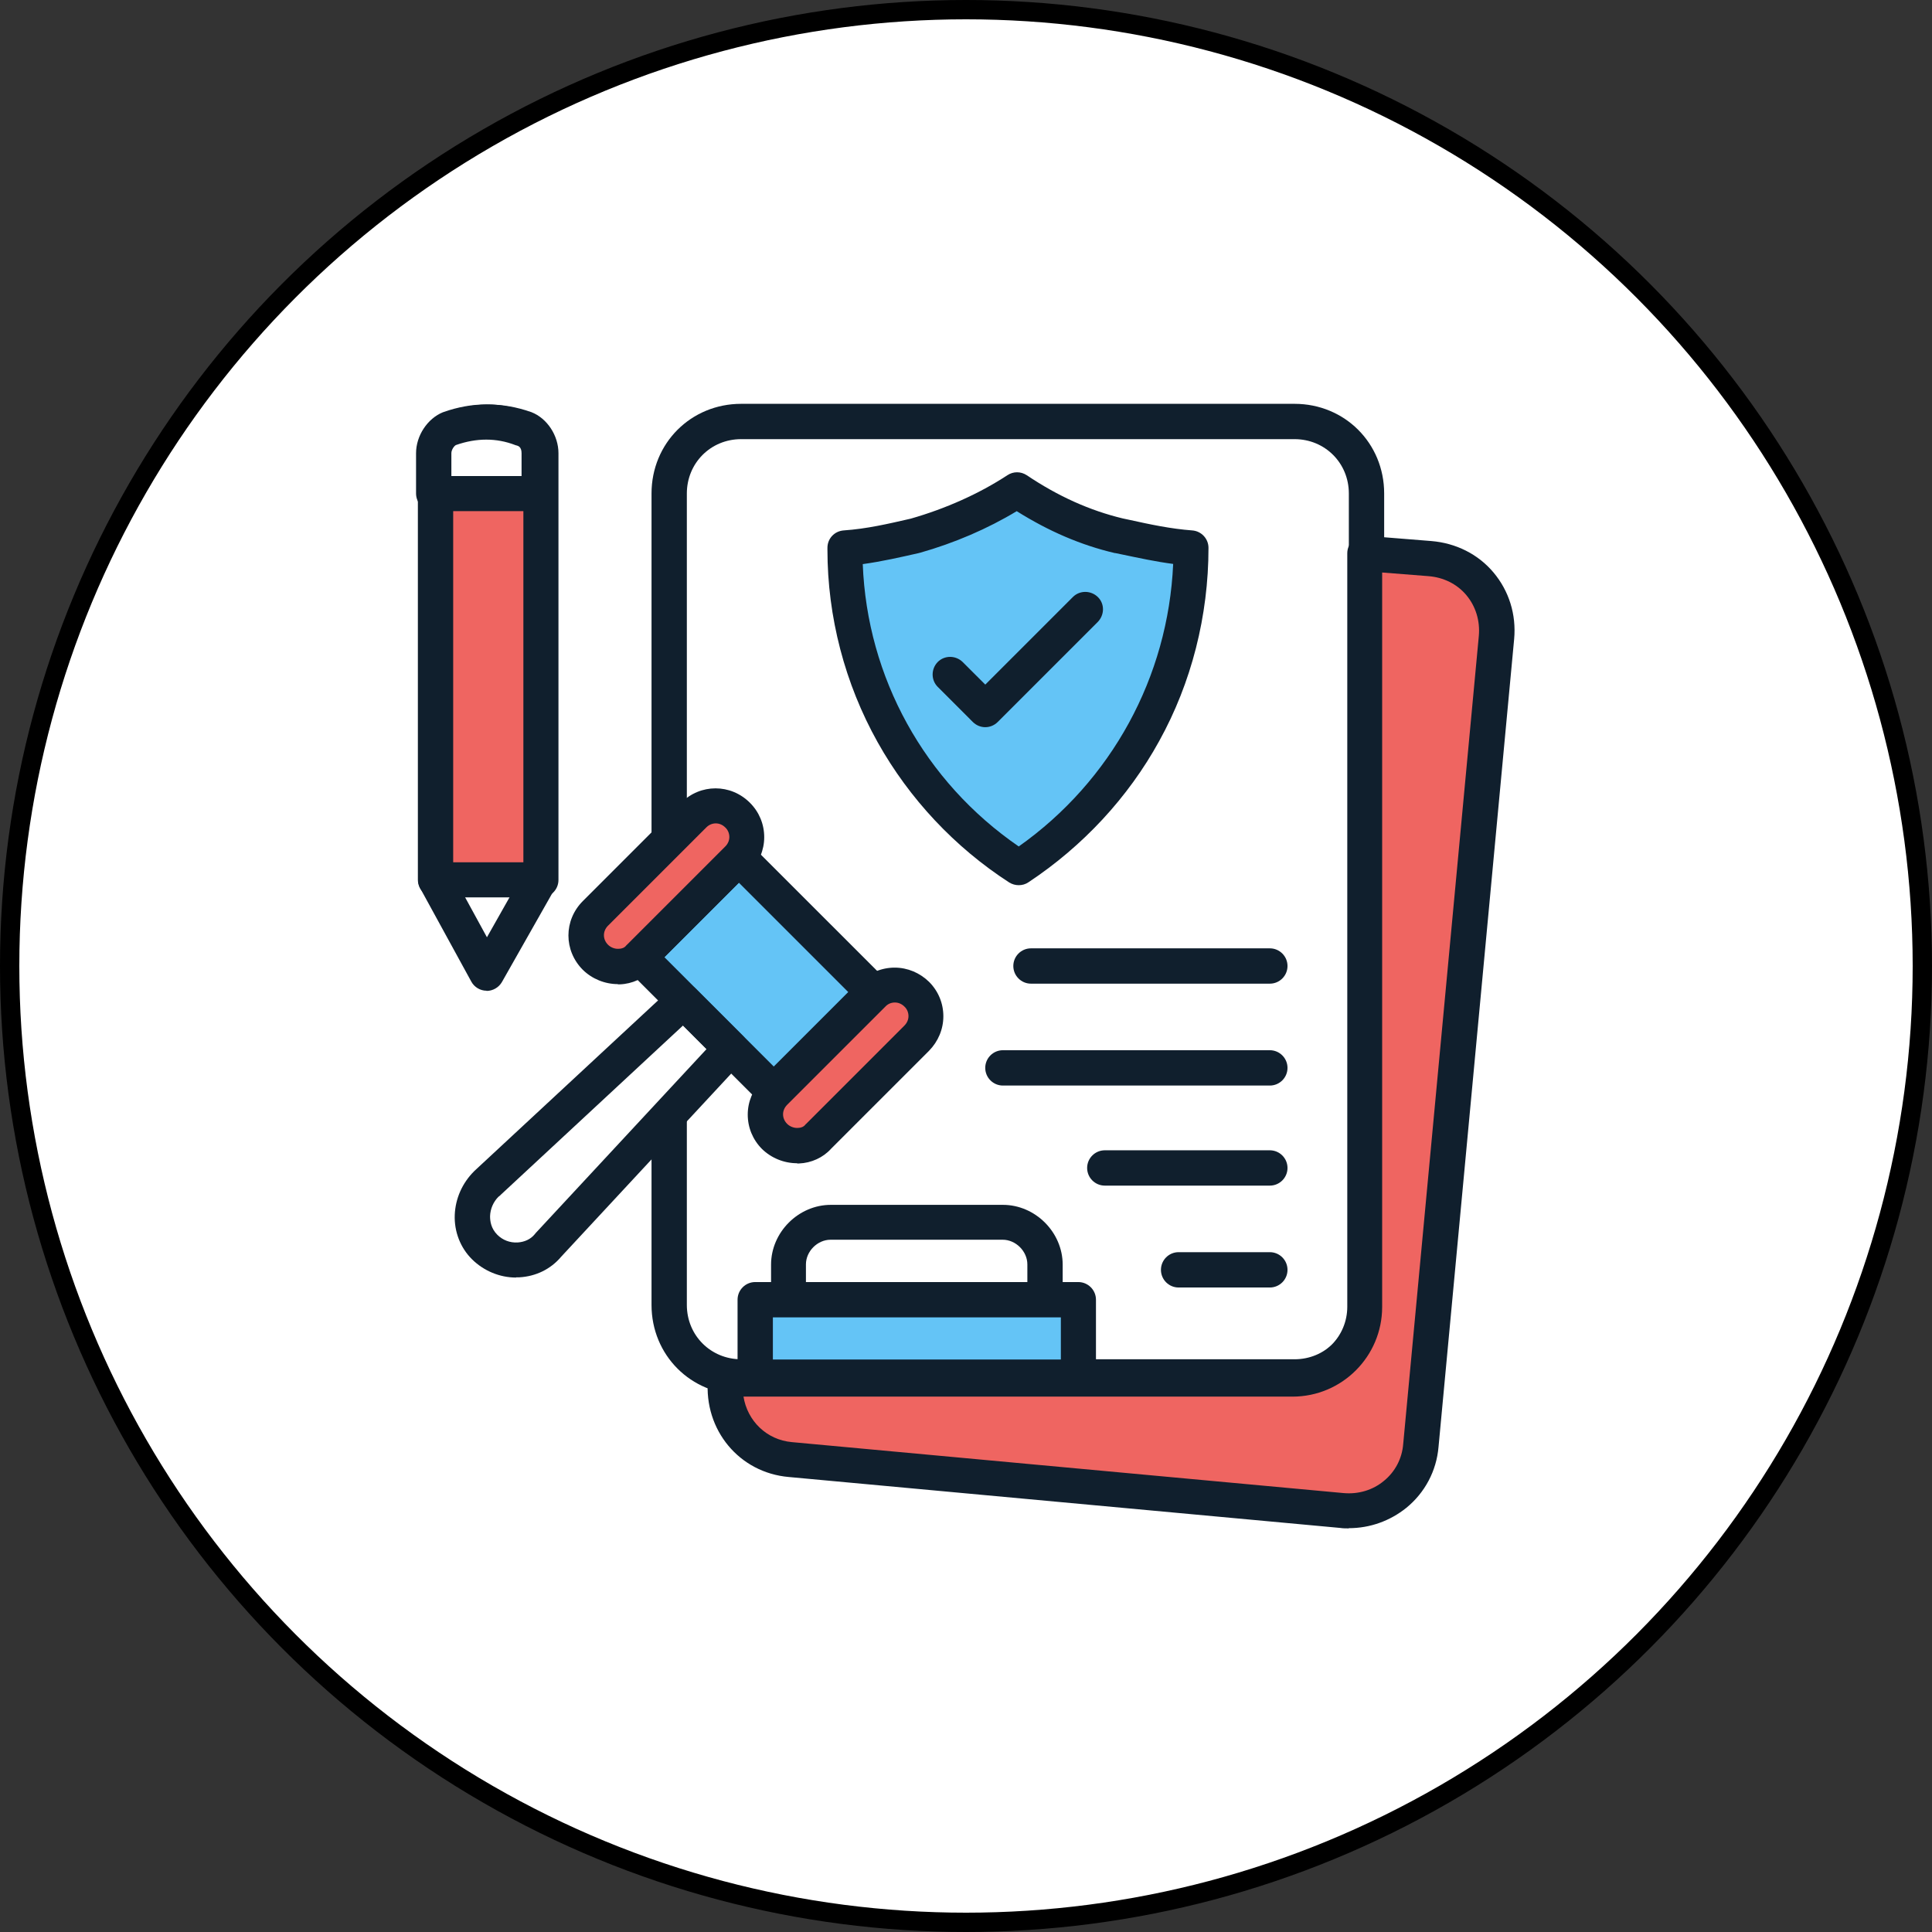
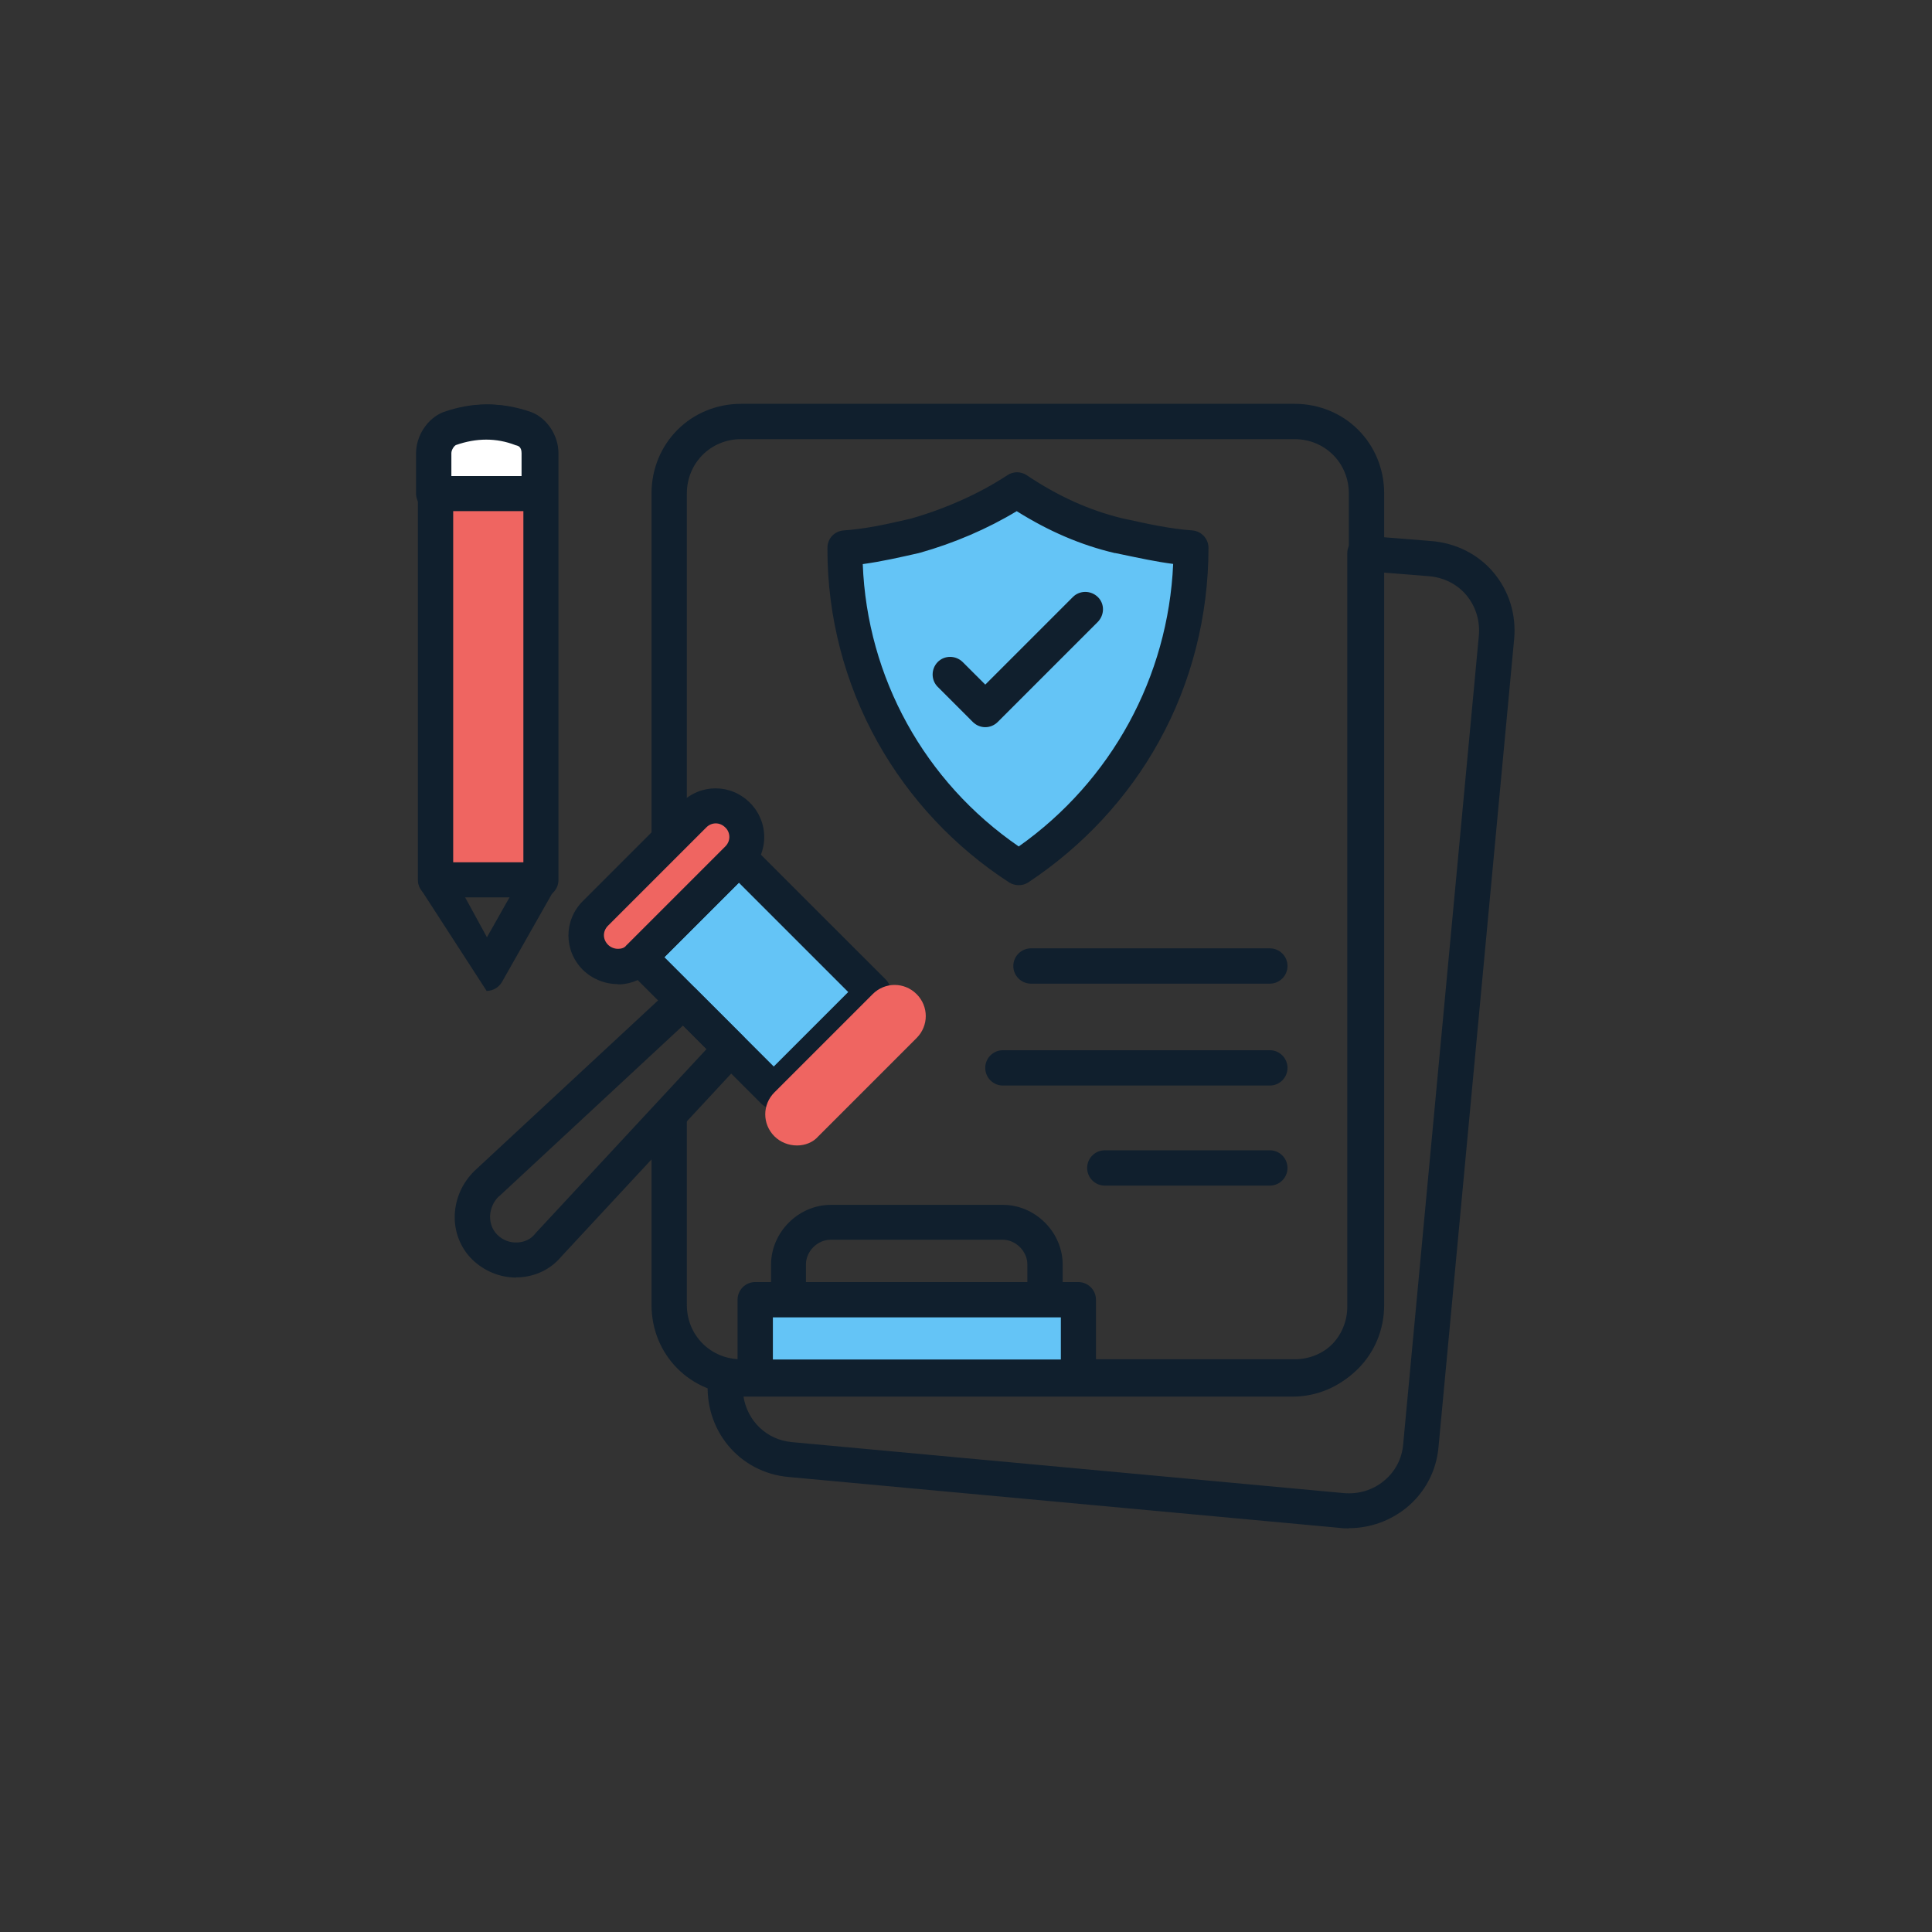
<svg xmlns="http://www.w3.org/2000/svg" width="100" height="100" viewBox="0 0 100 100" fill="none">
  <rect x="0" y="0" width="100" height="100" fill="#333333" stroke="none" />
-   <circle cx="50" cy="50" r="49.5" fill="white" stroke="black" />
  <path d="M67.004 72.184H38.363C35.762 72.184 33.723 70.144 33.723 67.543V57.816C33.723 57.312 34.133 56.902 34.637 56.902C35.141 56.902 35.551 57.312 35.551 57.816V67.543C35.551 69.125 36.793 70.356 38.363 70.356H67.004C68.586 70.356 69.816 69.113 69.816 67.543V25.543C69.816 23.961 68.574 22.73 67.004 22.73H38.363C36.781 22.73 35.551 23.973 35.551 25.543V43.273C35.551 43.777 35.141 44.188 34.637 44.188C34.133 44.188 33.723 43.777 33.723 43.273V25.543C33.723 22.941 35.762 20.902 38.363 20.902H67.004C69.606 20.902 71.644 22.941 71.644 25.543V67.543C71.644 70.144 69.606 72.184 67.004 72.184Z" fill="#101F2D" />
-   <path d="M77.458 32.996L73.543 74.809C73.356 76.894 71.54 78.359 69.454 78.172L40.907 75.535C38.821 75.348 37.356 73.531 37.544 71.445V71.258C37.731 71.258 38.001 71.352 38.27 71.352H66.911C68.997 71.352 70.637 69.629 70.637 67.625V28.637L74.001 28.906C76.18 29.094 77.633 30.91 77.458 32.996Z" fill="#EF6561" />
  <path d="M69.805 79.109C69.665 79.109 69.513 79.109 69.372 79.086L40.825 76.449C38.27 76.227 36.431 74.023 36.642 71.41V71.269C36.642 70.766 37.052 70.356 37.556 70.356C38.059 70.356 37.872 70.379 38.013 70.414C38.118 70.438 38.212 70.449 38.282 70.449H66.923C68.481 70.449 69.735 69.184 69.735 67.637V28.637C69.735 28.379 69.841 28.145 70.028 27.969C70.216 27.793 70.462 27.711 70.72 27.734L74.083 28.004C75.36 28.109 76.509 28.684 77.305 29.633C78.102 30.582 78.489 31.801 78.372 33.078L74.458 74.891C74.352 76.133 73.755 77.258 72.794 78.043C71.95 78.723 70.907 79.098 69.817 79.098L69.805 79.109ZM38.481 72.277C38.681 73.543 39.677 74.527 40.989 74.644L69.536 77.281C70.309 77.352 71.059 77.129 71.634 76.648C72.208 76.18 72.571 75.5 72.63 74.738L76.544 32.914C76.614 32.129 76.38 31.379 75.899 30.805C75.419 30.23 74.716 29.879 73.919 29.82L71.54 29.633V67.648C71.54 70.203 69.466 72.289 66.899 72.289H38.47L38.481 72.277Z" fill="#101F2D" />
  <path d="M61.637 28.367C61.637 35.363 58.086 41.363 52.73 44.914C47.363 41.457 43.73 35.363 43.73 28.461V28.367C45.008 28.273 46.18 28.004 47.363 27.734C49.273 27.184 51.09 26.375 52.637 25.367C54.277 26.457 56 27.277 57.91 27.734C59.188 28.004 60.359 28.285 61.637 28.367Z" fill="#64C4F6" />
  <path d="M52.73 45.817C52.555 45.817 52.391 45.77 52.238 45.677C49.426 43.86 47.07 41.352 45.43 38.423C43.73 35.388 42.828 31.931 42.828 28.45V28.356C42.828 27.876 43.191 27.489 43.672 27.454C44.867 27.372 45.969 27.114 47.141 26.845C48.945 26.329 50.68 25.556 52.145 24.595C52.449 24.395 52.836 24.395 53.141 24.595C54.781 25.696 56.41 26.423 58.109 26.833L58.438 26.903C59.551 27.149 60.605 27.372 61.707 27.454C62.188 27.489 62.551 27.888 62.551 28.356C62.551 31.872 61.672 35.341 59.996 38.364C58.391 41.282 56.047 43.802 53.234 45.665C53.082 45.77 52.906 45.817 52.73 45.817ZM44.656 29.189C44.879 35.071 47.855 40.462 52.73 43.813C57.535 40.415 60.465 35.036 60.723 29.189C59.82 29.071 58.965 28.884 58.062 28.696L57.723 28.626C57.723 28.626 57.711 28.626 57.699 28.626C55.953 28.216 54.289 27.501 52.625 26.458C51.113 27.372 49.391 28.11 47.609 28.614C47.598 28.614 47.574 28.614 47.562 28.626C46.625 28.837 45.664 29.06 44.645 29.2L44.656 29.189Z" fill="#101F2D" />
  <path d="M50.998 37.639C50.764 37.639 50.529 37.545 50.353 37.369L48.537 35.553C48.185 35.201 48.185 34.627 48.537 34.264C48.889 33.912 49.463 33.912 49.826 34.264L50.998 35.435L55.533 30.9C55.885 30.549 56.459 30.549 56.822 30.9C57.185 31.252 57.174 31.826 56.822 32.19L51.643 37.369C51.467 37.545 51.232 37.639 50.998 37.639Z" fill="#101F2D" />
  <path d="M54.09 68.188H40.73C40.227 68.188 39.816 67.777 39.816 67.273C39.816 66.769 39.852 66.992 39.91 66.875V65.457C39.91 63.781 41.328 62.363 43.004 62.363H51.91C53.586 62.363 55.004 63.781 55.004 65.457V67.273C55.004 67.777 54.594 68.188 54.09 68.188ZM41.727 66.359H53.176V65.445C53.176 64.766 52.578 64.168 51.898 64.168H42.992C42.312 64.168 41.715 64.766 41.715 65.445V66.359H41.727Z" fill="#101F2D" />
  <path d="M39.09 67.273H55.812V71.269H39.09V67.273Z" fill="#64C4F6" />
  <path d="M55.812 72.184H39.09C38.586 72.184 38.176 71.773 38.176 71.269V67.273C38.176 66.769 38.586 66.359 39.09 66.359H55.812C56.316 66.359 56.727 66.769 56.727 67.273V71.269C56.727 71.773 56.316 72.184 55.812 72.184ZM40.004 70.367H54.91V68.188H40.004V70.367Z" fill="#101F2D" />
  <path d="M33.098 49.543L38.242 44.398L45.18 51.336L40.035 56.48L33.098 49.543Z" fill="#64C4F6" />
  <path d="M40.049 57.395C39.803 57.395 39.58 57.301 39.404 57.125L32.467 50.188C32.115 49.836 32.115 49.262 32.467 48.898L37.611 43.754C37.787 43.578 38.01 43.484 38.256 43.484C38.502 43.484 38.725 43.578 38.9 43.754L45.838 50.691C46.19 51.043 46.19 51.617 45.838 51.98L40.693 57.125C40.518 57.301 40.295 57.395 40.049 57.395ZM34.389 49.543L40.049 55.203L43.904 51.348L38.244 45.688L34.389 49.543Z" fill="#101F2D" />
  <path d="M40.084 58.815C39.451 58.182 39.451 57.174 40.084 56.541L45.17 51.455C45.803 50.822 46.81 50.822 47.443 51.455C48.076 52.088 48.076 53.096 47.443 53.728L42.357 58.815C41.807 59.447 40.717 59.447 40.084 58.815Z" fill="#EF6561" />
-   <path d="M41.258 60.209C40.578 60.209 39.922 59.94 39.441 59.471C38.961 58.99 38.703 58.357 38.703 57.69C38.703 57.022 38.973 56.389 39.441 55.908L44.527 50.822C45.008 50.342 45.641 50.084 46.309 50.084C46.977 50.084 47.609 50.353 48.09 50.822C48.57 51.303 48.828 51.935 48.828 52.603C48.828 53.272 48.559 53.904 48.09 54.385L43.016 59.459C42.605 59.916 41.996 60.197 41.352 60.221C41.316 60.221 41.281 60.221 41.258 60.221V60.209ZM46.32 51.889C46.133 51.889 45.957 51.959 45.828 52.1L40.742 57.185C40.602 57.326 40.531 57.502 40.531 57.678C40.531 57.853 40.602 58.029 40.742 58.17C40.883 58.31 41.094 58.393 41.293 58.381C41.457 58.381 41.598 58.322 41.68 58.217C41.691 58.193 41.715 58.182 41.727 58.17L46.812 53.084C46.953 52.943 47.023 52.768 47.023 52.592C47.023 52.416 46.953 52.228 46.812 52.1C46.672 51.959 46.496 51.889 46.32 51.889Z" fill="#101F2D" />
  <path d="M30.814 49.545C30.182 48.912 30.182 47.904 30.814 47.272L35.9 42.185C36.533 41.553 37.541 41.553 38.174 42.185C38.807 42.818 38.807 43.826 38.174 44.459L33.088 49.545C32.537 50.178 31.447 50.178 30.814 49.545Z" fill="#EF6561" />
  <path d="M31.985 50.938C31.306 50.938 30.649 50.669 30.169 50.2C29.173 49.204 29.173 47.634 30.169 46.638L35.255 41.552C36.251 40.556 37.821 40.556 38.817 41.552C39.298 42.032 39.556 42.665 39.556 43.333C39.556 44.001 39.286 44.634 38.817 45.114L33.743 50.188C33.333 50.645 32.724 50.927 32.079 50.95C32.044 50.95 32.009 50.95 31.974 50.95L31.985 50.938ZM37.048 42.618C36.872 42.618 36.696 42.688 36.556 42.829L31.47 47.915C31.189 48.196 31.189 48.618 31.47 48.899C31.61 49.04 31.821 49.122 32.02 49.11C32.185 49.11 32.325 49.052 32.407 48.946C32.419 48.923 32.442 48.911 32.454 48.899L37.54 43.813C37.681 43.673 37.751 43.497 37.751 43.321C37.751 43.145 37.681 42.958 37.54 42.829C37.399 42.688 37.224 42.618 37.048 42.618Z" fill="#101F2D" />
  <path d="M26.713 66.126C25.87 66.126 25.049 65.786 24.44 65.189C23.831 64.591 23.503 63.747 23.538 62.88C23.573 62.036 23.924 61.239 24.534 60.63C24.534 60.63 24.546 60.618 24.557 60.606L34.741 51.15C35.104 50.821 35.655 50.821 36.007 51.173L38.456 53.622C38.807 53.974 38.807 54.525 38.479 54.888L29.046 65.048C28.506 65.692 27.733 66.067 26.878 66.114C26.819 66.114 26.772 66.114 26.713 66.114V66.126ZM25.811 61.931C25.53 62.212 25.378 62.575 25.366 62.95C25.366 63.208 25.413 63.583 25.741 63.911C26.022 64.192 26.397 64.333 26.796 64.31C27.147 64.286 27.463 64.146 27.674 63.888C27.686 63.876 27.698 63.864 27.71 63.841L36.569 54.302L35.35 53.083L25.823 61.931H25.811Z" fill="#101F2D" />
-   <path d="M25.181 51.279C24.853 51.279 24.548 51.091 24.396 50.81L21.759 45.993C21.513 45.548 21.677 44.997 22.122 44.763C22.568 44.517 23.118 44.681 23.353 45.126L25.204 48.513L27.126 45.114C27.372 44.681 27.923 44.529 28.368 44.775C28.802 45.021 28.954 45.572 28.708 46.017L25.978 50.833C25.814 51.114 25.509 51.29 25.181 51.29V51.279Z" fill="#101F2D" />
+   <path d="M25.181 51.279L21.759 45.993C21.513 45.548 21.677 44.997 22.122 44.763C22.568 44.517 23.118 44.681 23.353 45.126L25.204 48.513L27.126 45.114C27.372 44.681 27.923 44.529 28.368 44.775C28.802 45.021 28.954 45.572 28.708 46.017L25.978 50.833C25.814 51.114 25.509 51.29 25.181 51.29V51.279Z" fill="#101F2D" />
  <path d="M22.543 45.546H27.992V23.456C27.992 22.905 27.629 22.366 27.172 22.179C25.895 21.722 24.629 21.722 23.445 22.179C22.812 22.366 22.531 22.905 22.531 23.456V45.546H22.543Z" fill="#EF6561" />
  <path d="M28.004 46.449H22.543C22.039 46.449 21.629 46.039 21.629 45.535V23.457C21.629 22.438 22.227 21.605 23.152 21.324C24.523 20.809 26.012 20.809 27.477 21.324C27.477 21.324 27.5 21.324 27.512 21.336C28.32 21.652 28.906 22.543 28.906 23.457V45.547C28.906 46.051 28.496 46.461 27.992 46.461L28.004 46.449ZM23.457 44.633H27.09V23.457C27.09 23.27 26.949 23.082 26.855 23.035C25.789 22.66 24.758 22.66 23.785 23.035C23.762 23.035 23.738 23.059 23.703 23.059C23.633 23.082 23.457 23.129 23.457 23.457V44.645V44.633Z" fill="#101F2D" />
  <path d="M27.91 23.458V25.544H22.449V23.458C22.449 22.907 22.812 22.368 23.27 22.181C24.547 21.724 25.812 21.724 26.996 22.181C27.629 22.368 27.91 22.907 27.91 23.458Z" fill="white" />
  <path d="M27.91 26.457H22.449C21.945 26.457 21.535 26.047 21.535 25.544V23.457C21.535 22.555 22.121 21.665 22.93 21.336C22.93 21.336 22.953 21.336 22.965 21.325C24.43 20.809 25.918 20.797 27.289 21.325C28.215 21.606 28.812 22.438 28.812 23.457V25.544C28.812 26.047 28.402 26.457 27.898 26.457H27.91ZM23.363 24.641H26.996V23.457C26.996 23.129 26.82 23.082 26.75 23.059C26.727 23.059 26.703 23.047 26.668 23.036C25.695 22.661 24.664 22.661 23.598 23.036C23.504 23.082 23.363 23.282 23.363 23.457V24.641Z" fill="#101F2D" />
  <path d="M65.727 50.914H53.363C52.859 50.914 52.449 50.504 52.449 50C52.449 49.496 52.859 49.086 53.363 49.086H65.727C66.231 49.086 66.641 49.496 66.641 50C66.641 50.504 66.231 50.914 65.727 50.914Z" fill="#101F2D" />
  <path d="M65.727 56.188H51.91C51.406 56.188 50.996 55.777 50.996 55.273C50.996 54.77 51.406 54.359 51.91 54.359H65.727C66.231 54.359 66.641 54.77 66.641 55.273C66.641 55.777 66.231 56.188 65.727 56.188Z" fill="#101F2D" />
  <path d="M65.727 61.367H57.184C56.68 61.367 56.27 60.957 56.27 60.453C56.27 59.949 56.68 59.539 57.184 59.539H65.727C66.231 59.539 66.641 59.949 66.641 60.453C66.641 60.957 66.231 61.367 65.727 61.367Z" fill="#101F2D" />
-   <path d="M65.727 66.641H61.004C60.5 66.641 60.09 66.231 60.09 65.727C60.09 65.223 60.5 64.812 61.004 64.812H65.727C66.231 64.812 66.641 65.223 66.641 65.727C66.641 66.231 66.231 66.641 65.727 66.641Z" fill="#101F2D" />
</svg>